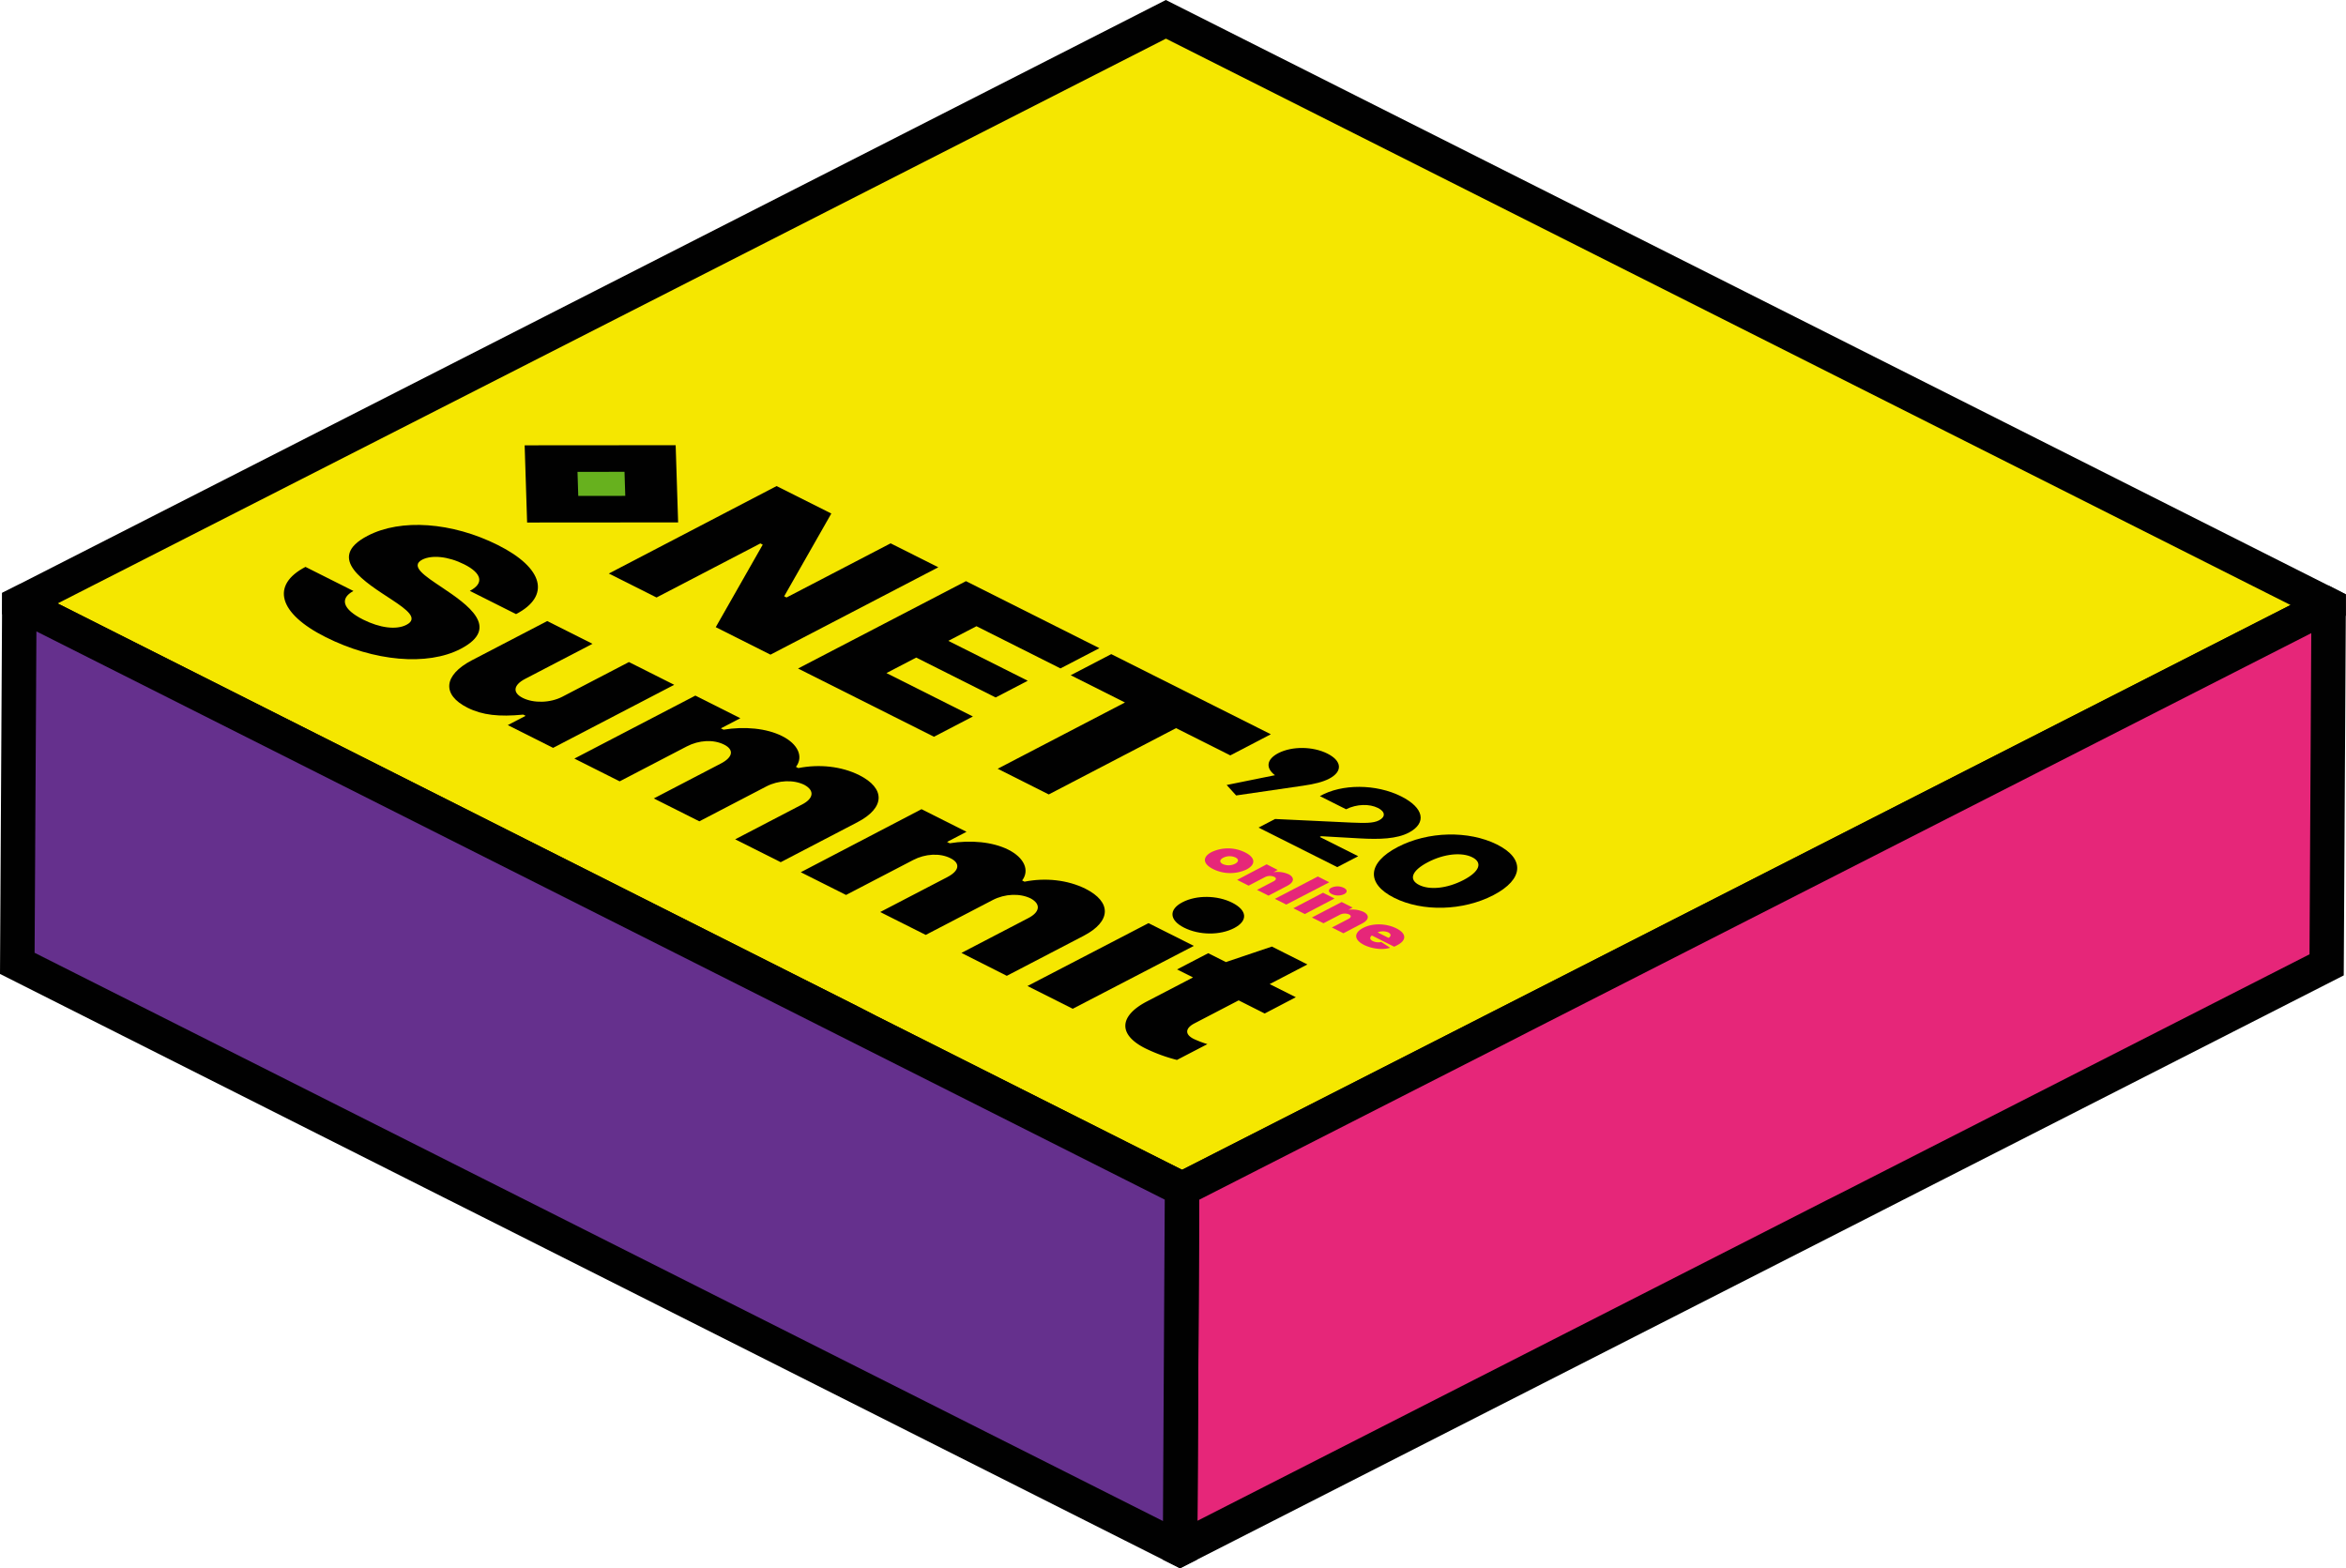
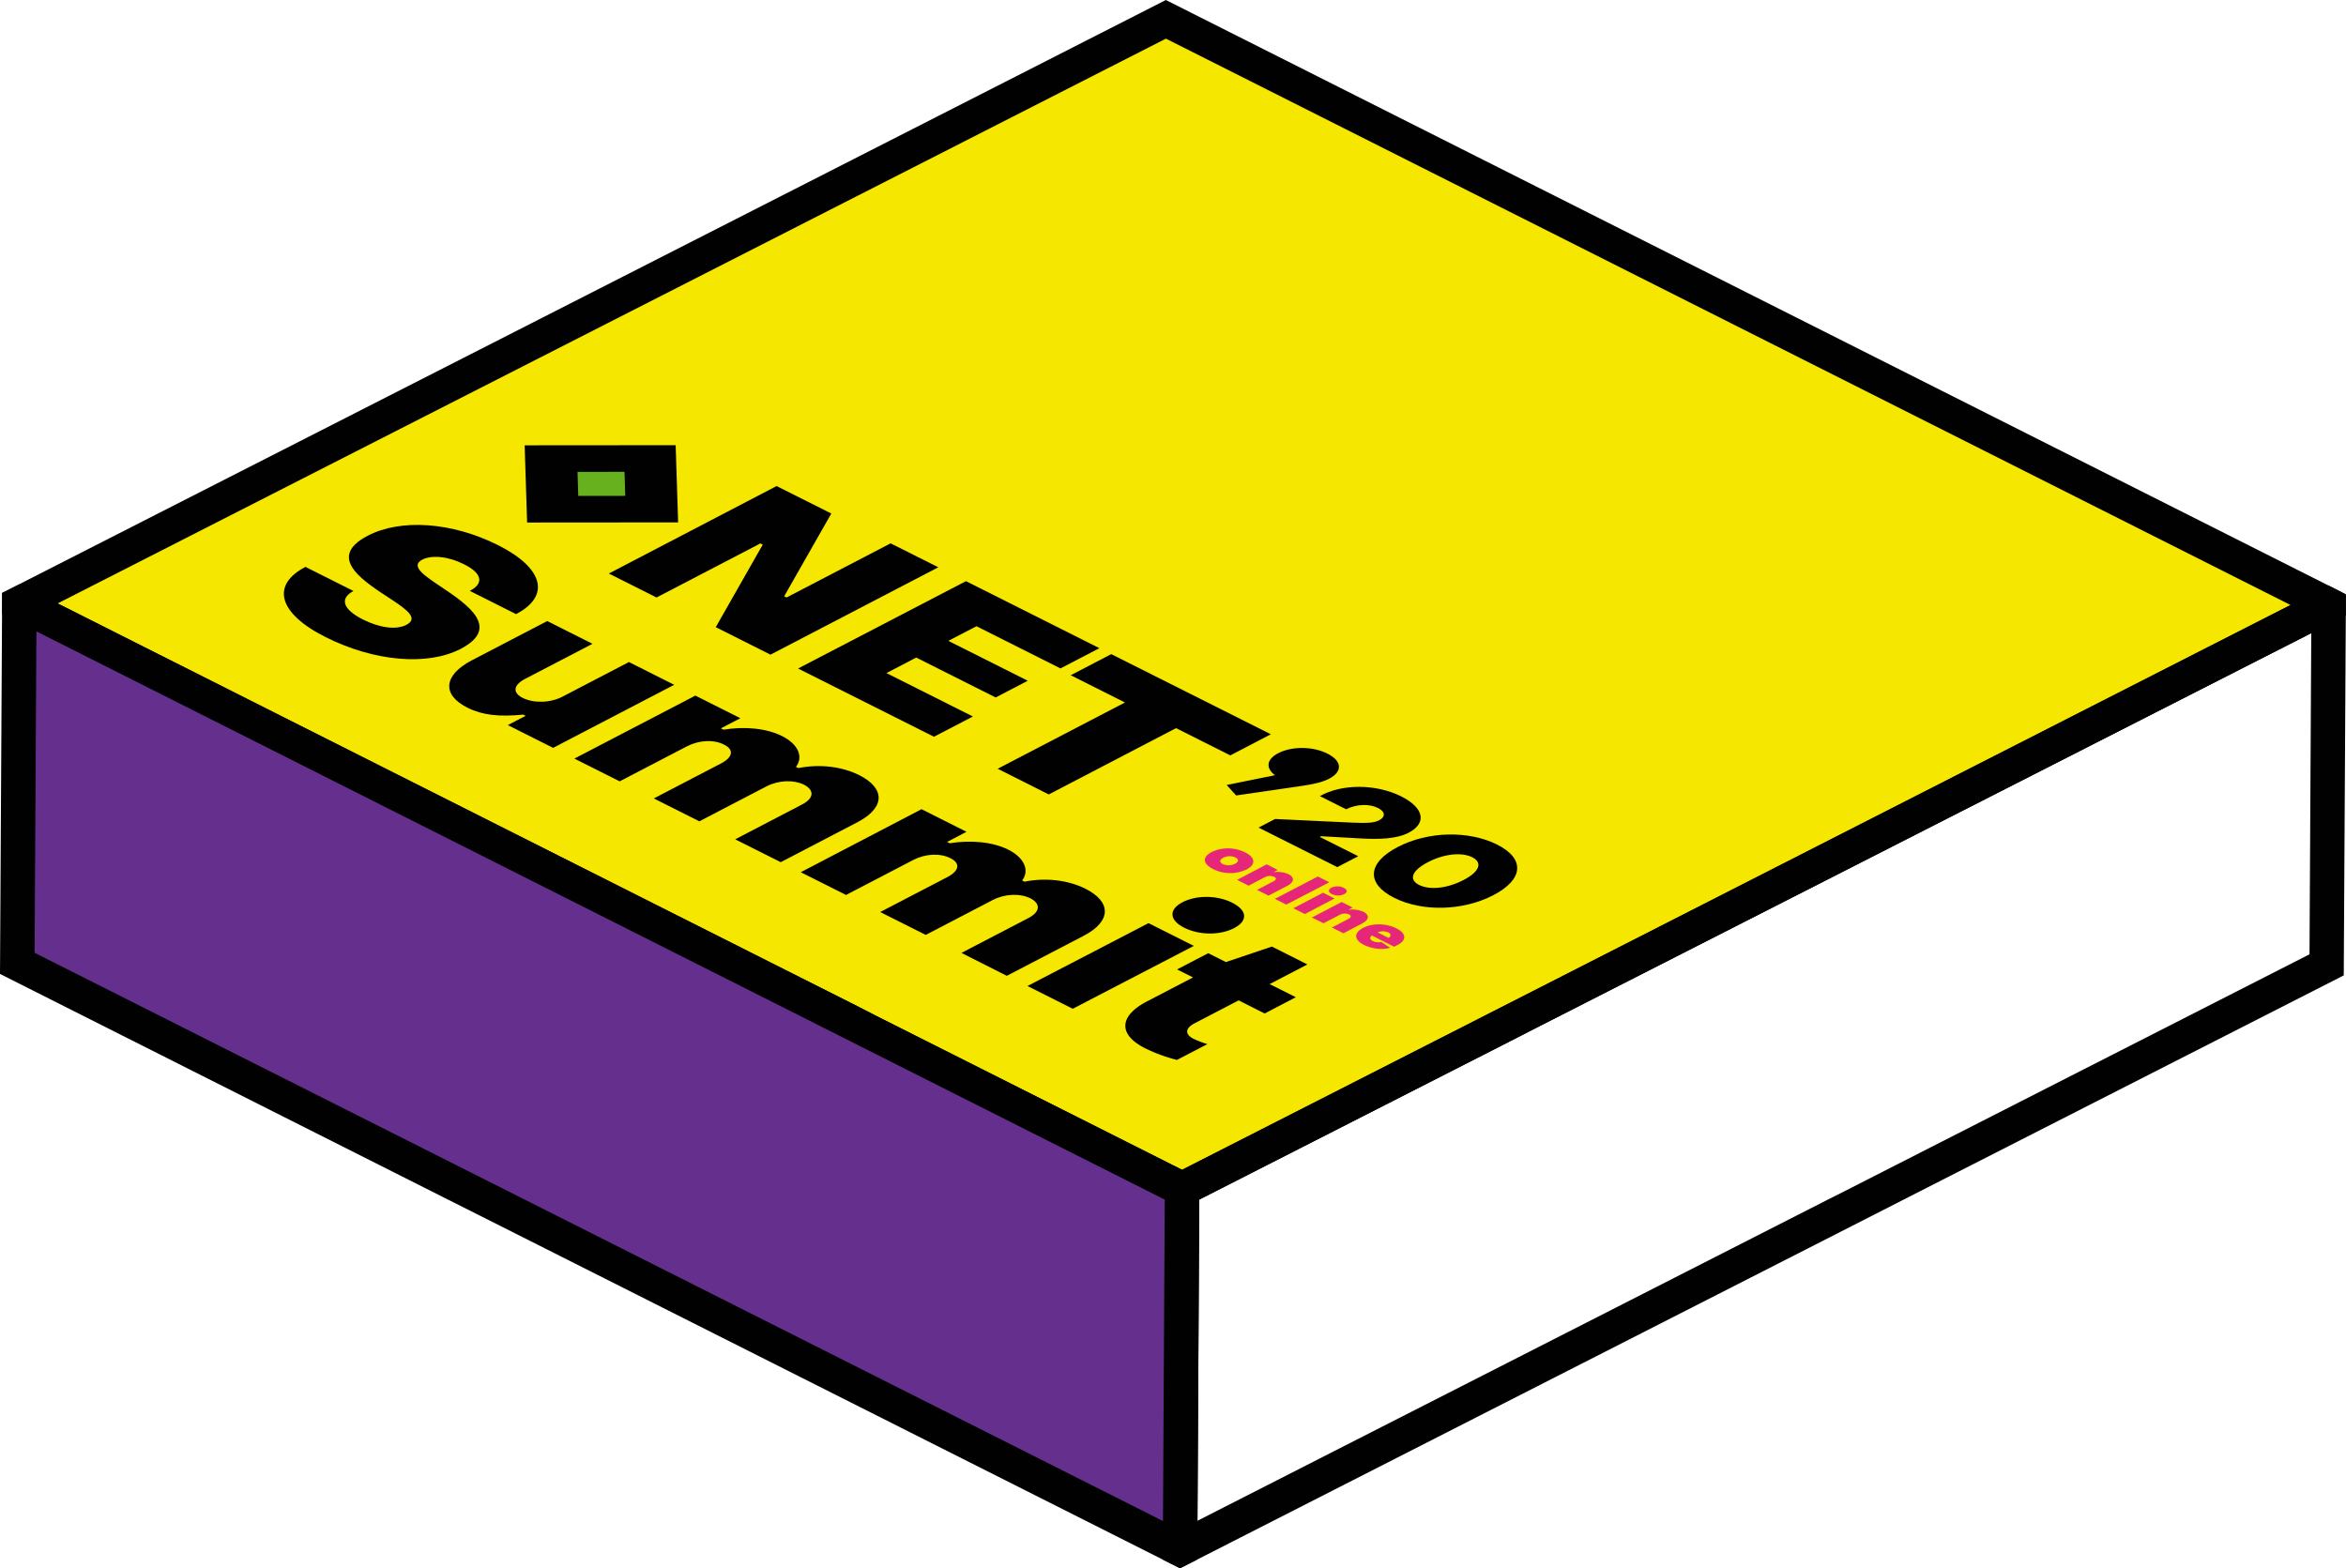
<svg xmlns="http://www.w3.org/2000/svg" viewBox="0 0 990.67 662.28">
  <defs>
    <style>.cls-1{isolation:isolate;}.cls-2{fill:#f5e700;}.cls-3{fill:#010101;}.cls-4{fill:#e62679;}.cls-5{fill:#65308d;}.cls-6{fill:#67b11e;}</style>
  </defs>
  <title>Asset 38</title>
  <g id="Layer_2" data-name="Layer 2">
    <g id="BEzkassira">
      <g class="cls-1">
        <polygon class="cls-2" points="492.34 8.16 983.36 255.46 499.18 502.16 8.16 254.86 492.34 8.16" />
        <path class="cls-3" d="M983.34,247.29,492.32,0,8.13,246.71.91,250.39l-.05,8.94L8.1,263l7.28,3.67L337.8,429l8.05,4.06h0l8.06,4.06,137.94,69.47h0l7.25,3.65.08,0,7.23-3.69,131.2-66.84,8-4.11,8.05-4.1L976,267.38l7.29-3.72,7.32-3.72,0-8.95ZM370,429h0L362,424.89l-8.05-4.06h0l-329.62-166L492.35,16.32,967.24,255.49l-329.65,168-8.05,4.09-8,4.09L499.17,494h0Z" />
-         <polygon class="cls-4" points="983.36 255.46 982.5 407.42 498.32 654.12 499.18 502.16 983.36 255.46" />
        <path class="cls-3" d="M983.34,247.29l-8.05,4.11-8,4.09-329.65,168-8.05,4.09-8,4.09L499.17,494h0l-7.22,3.68v.84l-.06,8.1h0l-.8,143.84L491,658.6l7.31,3.68,7.24-3.68L787.18,515.11l8.05-4.11,8-4.09,186.49-95,.86-151.95,0-8.95ZM975.26,403l-188.1,95.84-8,4.09L771.06,507,505.68,642.21l.75-135.58,131.2-66.84,8-4.11,8.05-4.1L976,267.38Z" />
        <polygon class="cls-5" points="499.18 502.16 498.32 654.12 7.31 406.83 8.16 254.86 499.18 502.16" />
        <path class="cls-3" d="M499.17,494h0L370,429,362,424.89l-8.05-4.06h0l-329.62-166-8.06-4-8.07-4.06L.91,250.39l-.05,8.94L0,411.29l187.38,94.39,8.06,4.05,8.07,4.06L491,658.6l7.31,3.68,7.24-3.68.05-8.18.06-8.21.75-135.58.05-8.18v-.77ZM491.1,642.33,219.6,505.59l-8.06-4.06-8.07-4.06L14.61,402.36l.77-135.72L337.8,429l8.05,4.06h0l8.06,4.06,137.94,69.48Z" />
      </g>
      <path class="cls-3" d="M327.94,205.26l23.11,11.6-19.91,34.95,1,.51,43.95-22.87,20.14,10.11-70.87,36.9-23.11-11.61L322.09,230l-1-.51-43.85,22.83-20.15-10.12Z" />
      <path class="cls-3" d="M407.91,245.42l56.34,28.3-16.43,8.55-35.48-17.82-11.88,6.18L434,287.48l-13.56,7.06L386.9,277.69l-12.57,6.55,36.51,18.33-16.44,8.56L337,282.31Z" />
      <path class="cls-3" d="M475.05,296.66l-22.91-11.51,17.12-8.91,67.39,33.84L519.53,319l-22.91-11.51-53.75,28L421.3,324.64Z" />
      <path class="cls-3" d="M518,331.5l20.4-4.13c-4-3-3.64-6.69,1.41-9.32,5.84-3,14.6-2.89,20.73.19s6.58,7.56.74,10.6c-2.57,1.34-6.16,2.27-10.87,2.94L522,335.92Z" />
      <path class="cls-3" d="M538.45,345.86l32.27,1.52c5.39.2,9.12.35,11.62-.95,2.85-1.48,2.66-3.66-.46-5.23-3.55-1.78-8.86-1.72-13.46.55l-11.06-5.55c9.29-5.27,23.78-5.19,34.36.12,9.55,4.8,10.94,11.21,3.2,15.3-5.11,2.66-12.32,2.91-20.73,2.43l-16.29-.92-.58.3,16.22,8.15-8.84,4.6-33.23-16.69Z" />
      <path class="cls-3" d="M590.21,357.7c12.91-6.72,30-7,41.89-1.09s11.46,14.68-1.45,21.4-30,7.1-41.89,1.15S577.3,364.42,590.21,357.7ZM618,371.64c6.86-3.57,8.16-7.38,3.72-9.61s-11.88-1.51-18.74,2.07-8.22,7.35-3.72,9.61S611.11,375.21,618,371.64Z" />
      <path class="cls-3" d="M129,239.4l20.25,10.17c-5.84,3.14-4.69,7.67,4.11,12.09,7,3.49,13.92,4.46,18.28,2.2,5.15-2.68.3-6.33-6.17-10.6-10.9-7.19-28.44-17.52-10.22-27,14-7.32,35.63-5.79,55,3.92s22.32,21.54,7.67,29.16l-19.53-9.81c6.24-3.24,5-7.51-2.37-11.21-6.85-3.44-13.71-4-17.67-2-5.35,2.78,1,6.89,8.32,11.77,10.7,7.19,25,17,7.87,25.92-14.05,7.32-36.56,5.33-57-4.94C117.44,259,114.34,247,129,239.4Z" />
      <path class="cls-3" d="M233.56,315.82l-19.13-9.61,7.53-3.92-1-.51c-10.23,1-17.3.22-23.53-2.91-11-5.5-10.1-13.78,1.77-20l31.88-16.6,19.12,9.61-28.41,14.79c-4.95,2.57-5.55,5.82-1,8.08s11.54,2.15,16.69-.53l28.11-14.64,19.12,9.61Z" />
      <path class="cls-3" d="M293.63,293.75l19,9.55-8.22,4.28,1.13.56c8.81-1.45,18.09-.63,24.74,2.71s9.13,8.63,5.84,13l1,.51c8.79-1.75,18.18-.79,25.75,3,11,5.54,11,13.72-.78,19.85L329.68,364.1l-19.23-9.66,28.31-14.74c4.65-2.42,5.45-5.76.95-8.23-4.6-2.31-11-2-16.08.63l-28.31,14.74-19.23-9.66,28.31-14.74c5.15-2.67,5.65-5.86,1.36-8-4.5-2.26-10.63-1.9-15.77.78l-28.31,14.74-19.13-9.61Z" />
      <path class="cls-3" d="M389.14,341.72l19,9.55-8.22,4.28,1.13.56c8.81-1.44,18.09-.63,24.74,2.71s9.13,8.64,5.84,13l1,.51c8.8-1.75,18.19-.78,25.76,3,11,5.54,11,13.72-.78,19.86l-32.46,16.9L406,402.41l28.31-14.74c4.65-2.42,5.45-5.76,1-8.23-4.61-2.31-11-2-16.08.63l-28.31,14.74-19.23-9.66,28.31-14.73c5.15-2.68,5.65-5.87,1.36-8-4.5-2.26-10.63-1.9-15.78.78l-28.31,14.74-19.12-9.6Z" />
      <path class="cls-3" d="M499.36,381c5.94-3.09,14.7-2.94,20.94.19,6.44,3.24,6.78,7.66.84,10.75S506.45,395,500,391.74C493.77,388.6,493.42,384.07,499.36,381ZM485,389.84l19.13,9.61L453,426l-19.12-9.61Z" />
      <path class="cls-3" d="M484.29,422.92l19.5-10.15-6.74-3.39,13.16-6.85,7.46,3.75,19.42-6.55,15,7.55-15.94,8.3,11.05,5.54L534.06,428l-11-5.55-18.61,9.69c-4,2.06-4.18,4.68-.39,6.58a41.71,41.71,0,0,0,5.8,2.21L497,447.61a69.27,69.27,0,0,1-13.33-4.88C472.06,436.93,472.52,429.06,484.29,422.92Z" />
      <polygon class="cls-3" points="286.36 220.61 222.59 220.66 221.55 188.06 285.32 188.01 286.36 220.61" />
      <polygon class="cls-6" points="264.04 209.4 244.19 209.42 243.87 199.27 263.72 199.25 264.04 209.4" />
      <path class="cls-4" d="M526.37,367.18a16.21,16.21,0,0,1-14.09-.17c-4.4-2.2-4.64-5.11-.6-7.21a16.24,16.24,0,0,1,14.12.18C530.17,362.17,530.41,365.08,526.37,367.18Zm-4.82-2.42c1.58-.83,1.65-1.91.16-2.66a6,6,0,0,0-5.18.13c-1.58.83-1.65,1.91-.16,2.66A6,6,0,0,0,521.55,364.76Z" />
      <path class="cls-4" d="M539.57,367.39l-1.8.93a11.71,11.71,0,0,1,6.33.85c2.66,1.33,2.45,3.37-.44,4.87l-8,4.19-4.85-2.43,7-3.63c1.17-.61,1.32-1.36.26-1.89a4.61,4.61,0,0,0-3.9.13l-6.9,3.6-4.85-2.44L534.89,365Z" />
      <path class="cls-4" d="M561.31,372.59,543.17,382l-4.82-2.42,18.14-9.44Z" />
      <path class="cls-4" d="M562.23,374.87a6.19,6.19,0,0,1,5.22.05c1.56.79,1.64,1.9.18,2.66a6.12,6.12,0,0,1-5.22,0C560.86,376.76,560.75,375.64,562.23,374.87Zm1.31,4.56L551,386l-4.85-2.44L558.69,377Z" />
      <path class="cls-4" d="M571.19,383.27l-1.8.94a11.61,11.61,0,0,1,6.33.84c2.67,1.34,2.46,3.37-.43,4.88l-8,4.19-4.85-2.44,7-3.63c1.16-.61,1.31-1.35.26-1.88a4.57,4.57,0,0,0-3.9.13l-6.91,3.59L554,387.46l12.55-6.54Z" />
      <path class="cls-4" d="M589.68,392.06c4.3,2.16,4.39,5,.35,7.09-.36.19-1,.52-1.31.64l-9.42-4.74c-1,.85-.91,1.71.4,2.37a5.55,5.55,0,0,0,3.59.39l3.74,2.42c-3,1-7.6.51-11-1.18-4.27-2.14-4.48-5.06-.42-7.18S585.39,389.91,589.68,392.06Zm-3.33,4c1.12-.65,1.19-1.66-.12-2.32a5.88,5.88,0,0,0-4.5,0Z" />
    </g>
  </g>
</svg>